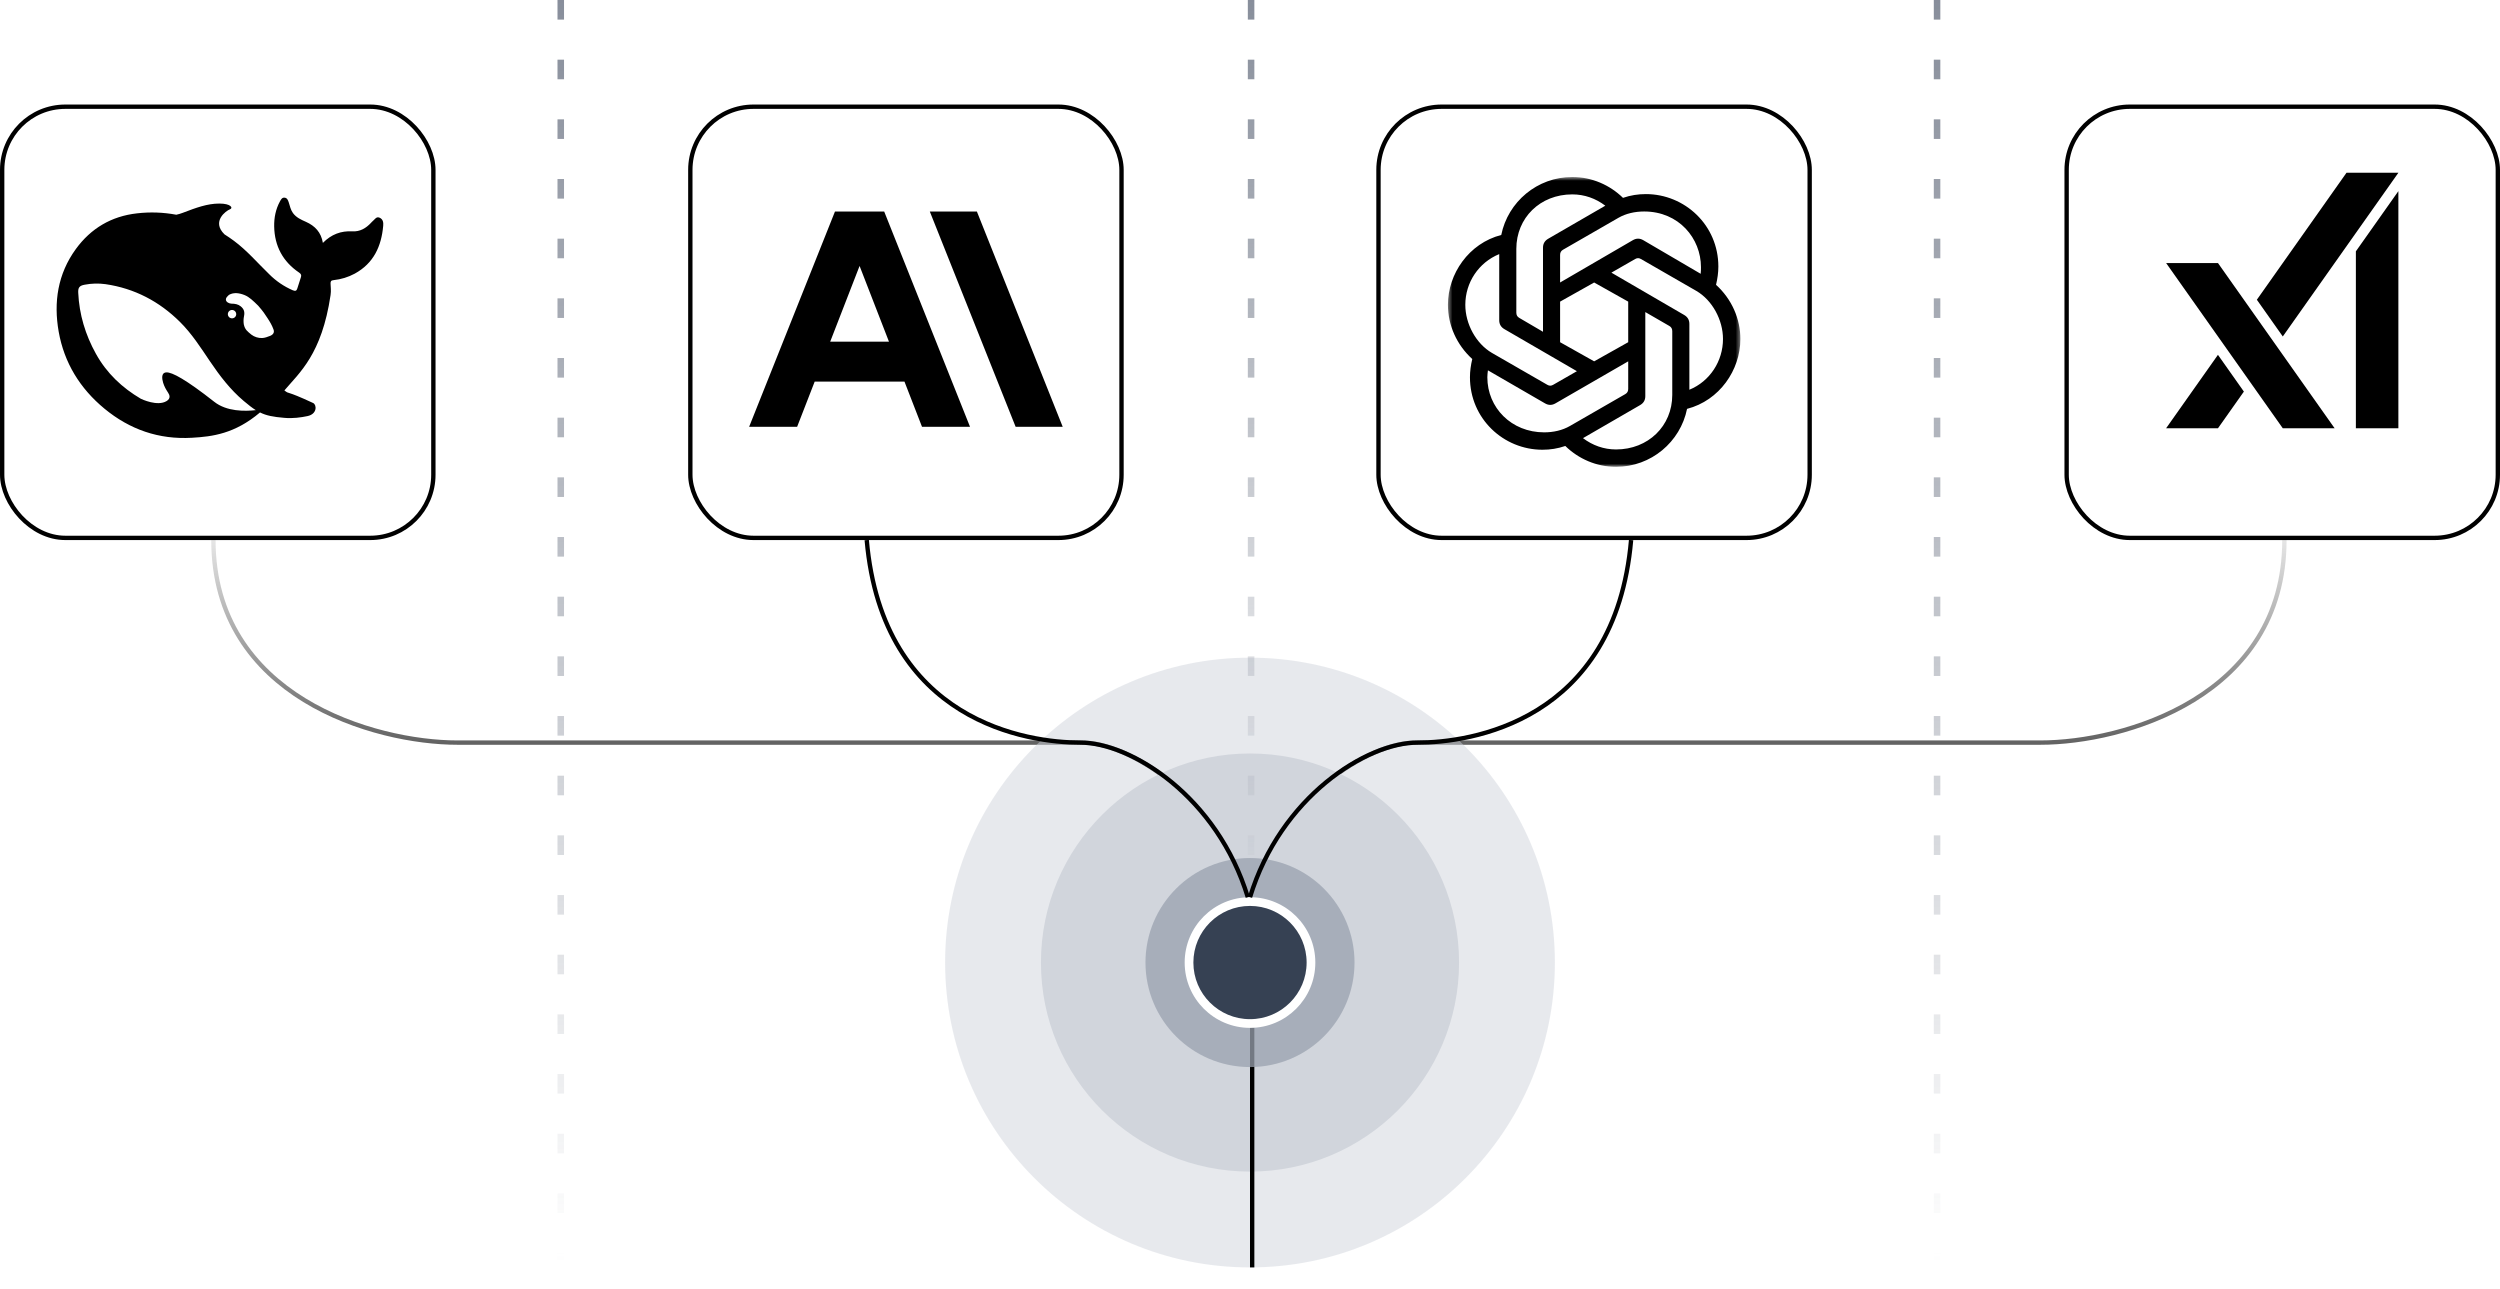
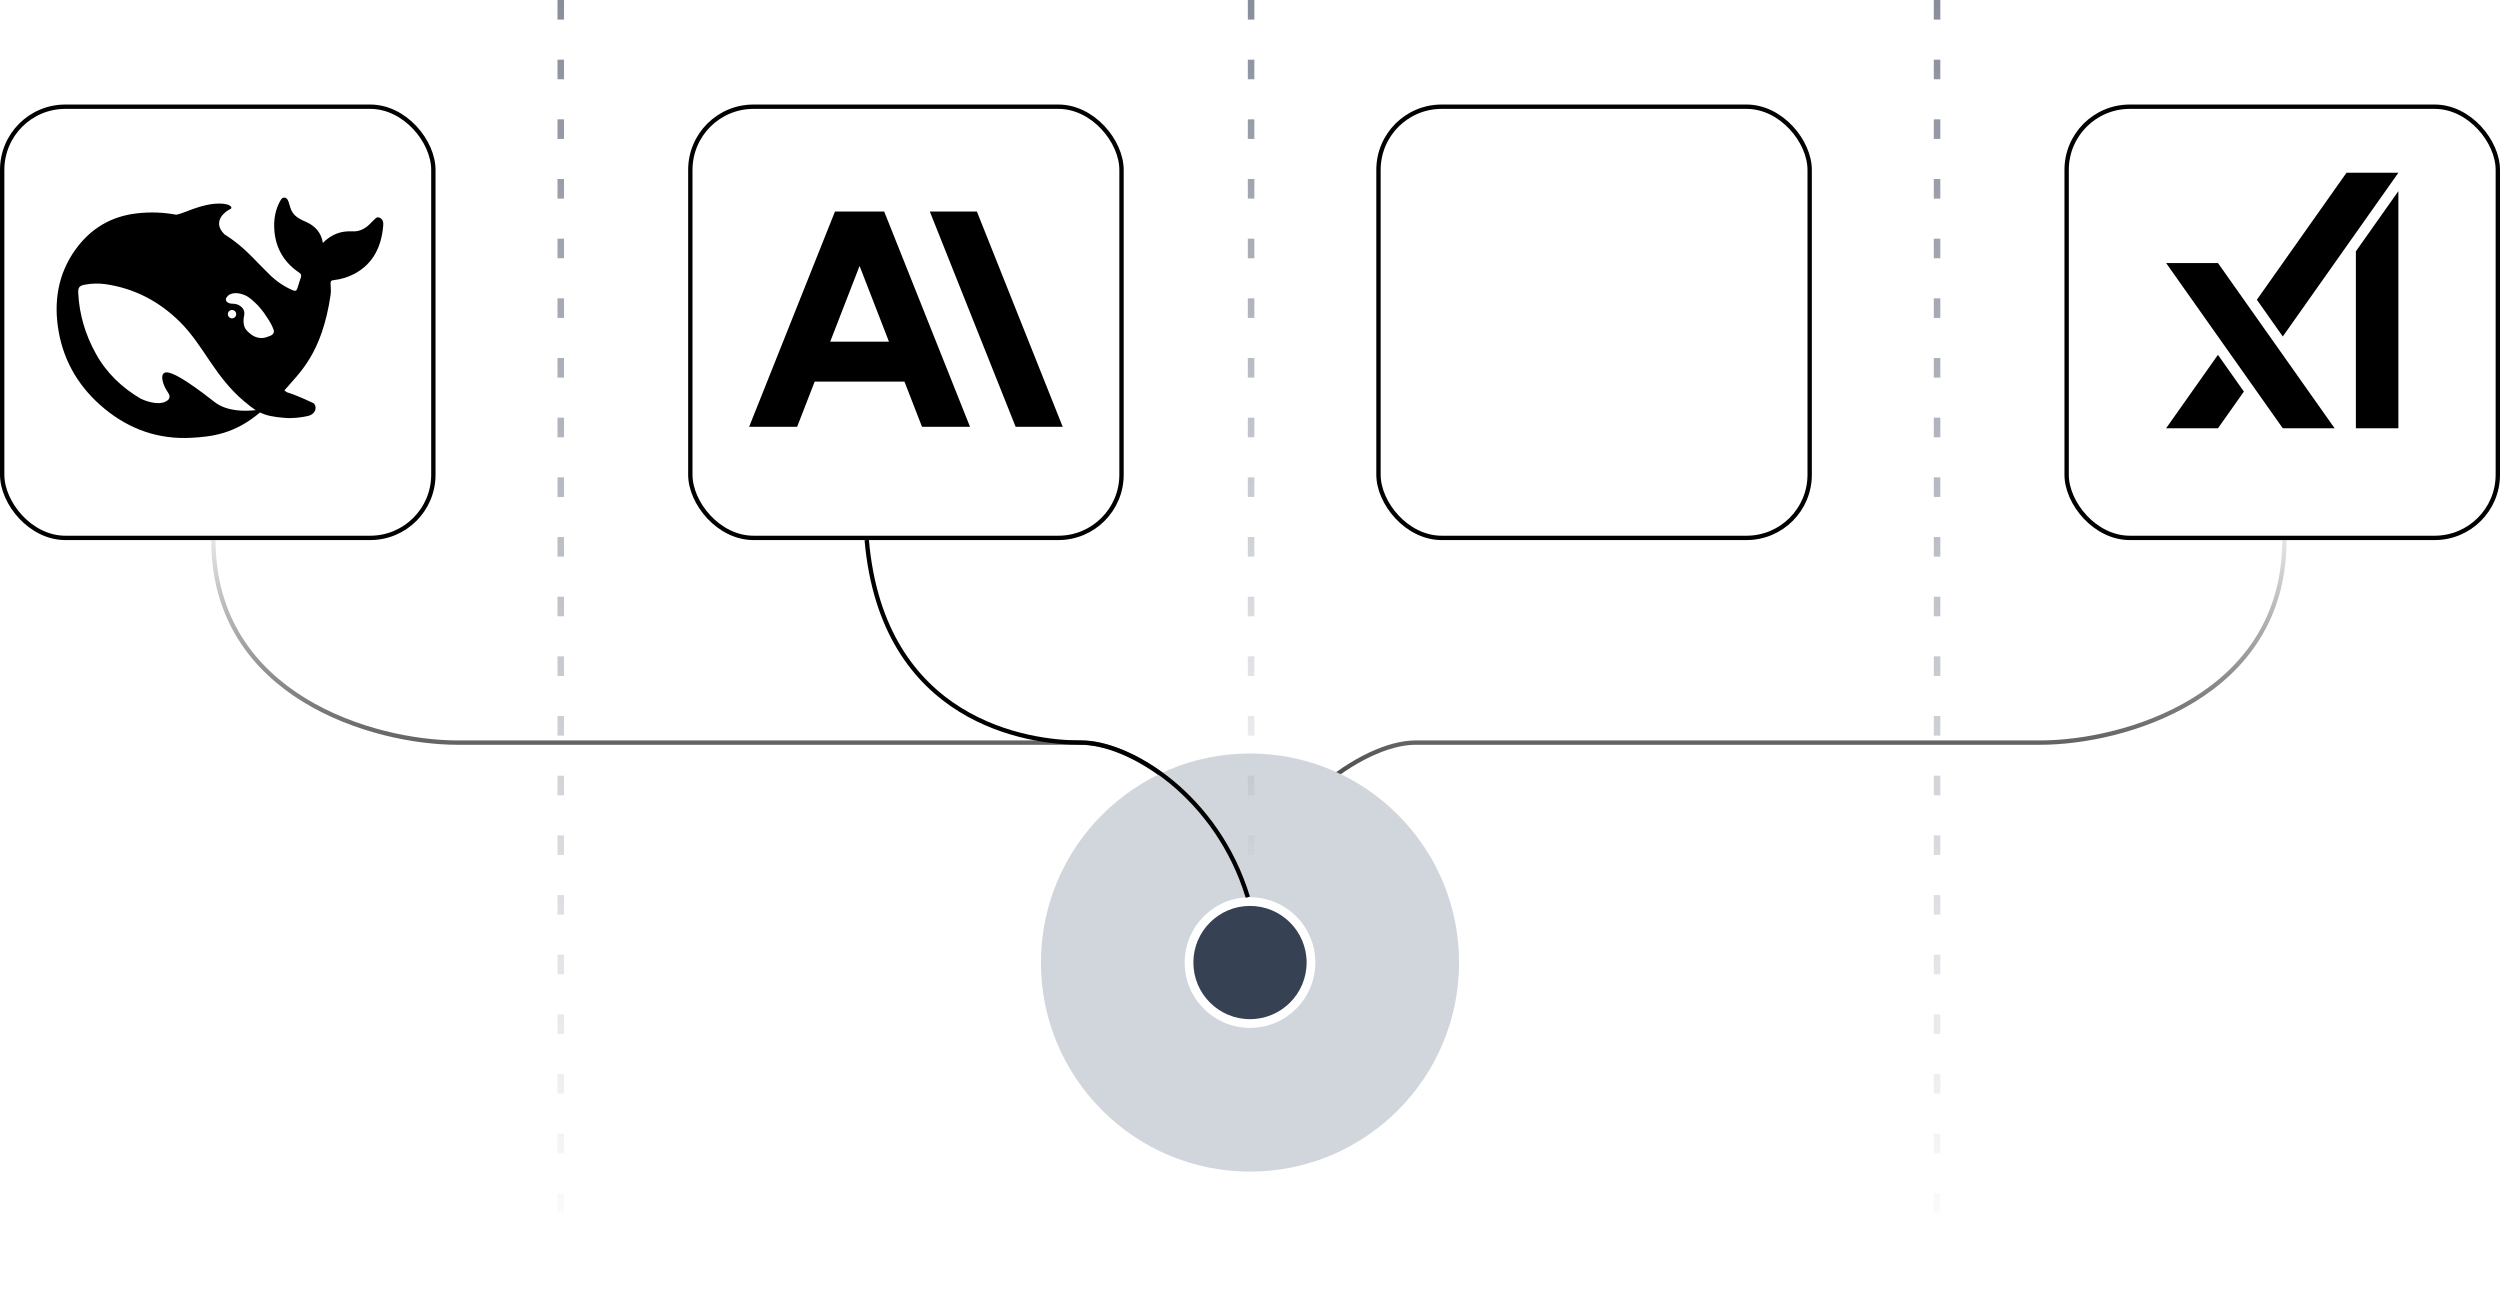
<svg xmlns="http://www.w3.org/2000/svg" width="574" height="296" viewBox="0 0 574 296" fill="none">
  <path d="M49 124C49 160 86 170.5 105 170.5H248.5C261 170.5 282 186.5 286.5 206" stroke="url(#paint0_linear_648_29)" />
  <path d="M524.5 124C524.5 160 487.5 170.5 468.5 170.5H325C312.5 170.5 291.5 186.5 287 206" stroke="url(#paint1_linear_648_29)" />
  <rect x="474.5" y="24.5" width="99" height="99" rx="14.5" fill="white" stroke="black" />
  <path fill-rule="evenodd" clip-rule="evenodd" d="M509.251 60.403L536.032 98.333H524.128L497.347 60.403H509.251ZM509.24 81.469L515.195 89.907L509.245 98.333H497.333L509.24 81.469ZM550.667 43.885V98.333H540.909V57.704L550.667 43.885ZM550.667 39.667L524.128 77.253L518.173 68.819L538.755 39.667H550.667Z" fill="black" />
  <rect x="158.5" y="24.5" width="99" height="99" rx="14.5" fill="white" stroke="black" />
  <path fill-rule="evenodd" clip-rule="evenodd" d="M213.481 48.56H224.29L244 98H233.191L213.481 48.56ZM191.707 48.56H203.008L222.718 98H211.696L207.667 87.617H187.051L183.019 97.997H172L191.71 48.566L191.707 48.56ZM204.103 78.437L197.359 61.061L190.615 78.44H204.1L204.103 78.437Z" fill="black" />
  <rect x="0.5" y="24.5" width="99" height="99" rx="14.5" fill="white" stroke="black" />
  <g clip-path="url(#clip0_648_29)">
    <rect width="75" height="75" transform="translate(13 36)" fill="white" />
    <path fill-rule="evenodd" clip-rule="evenodd" d="M87.212 50.006C86.419 49.619 86.075 50.359 85.612 50.737C85.453 50.859 85.319 51.019 85.184 51.163C84.022 52.403 82.665 53.216 80.894 53.119C78.303 52.975 76.091 53.788 74.134 55.769C73.719 53.325 72.337 51.869 70.237 50.931C69.137 50.444 68.025 49.959 67.253 48.9C66.716 48.147 66.569 47.306 66.3 46.481C66.128 45.981 65.956 45.472 65.384 45.388C64.759 45.291 64.516 45.812 64.272 46.25C63.294 48.038 62.916 50.006 62.953 52C63.037 56.487 64.931 60.062 68.697 62.603C69.125 62.894 69.234 63.188 69.1 63.612C68.844 64.487 68.537 65.338 68.269 66.216C68.097 66.775 67.841 66.894 67.24 66.653C65.213 65.782 63.372 64.53 61.816 62.966C59.137 60.378 56.719 57.522 53.7 55.284C53 54.767 52.282 54.277 51.547 53.812C48.469 50.822 51.953 48.366 52.759 48.075C53.603 47.769 53.05 46.725 50.325 46.737C47.6 46.75 45.106 47.659 41.928 48.875C41.456 49.056 40.97 49.199 40.475 49.303C37.505 48.743 34.468 48.636 31.465 48.984C25.575 49.641 20.872 52.428 17.412 57.181C13.256 62.894 12.278 69.388 13.475 76.156C14.734 83.294 18.378 89.203 23.975 93.822C29.781 98.612 36.465 100.959 44.094 100.509C48.725 100.244 53.884 99.622 59.7 94.697C61.169 95.428 62.706 95.719 65.262 95.938C67.231 96.122 69.125 95.844 70.591 95.537C72.887 95.05 72.728 92.922 71.9 92.534C65.165 89.397 66.644 90.675 65.297 89.641C68.722 85.591 73.878 81.384 75.897 67.756C76.053 66.672 75.919 65.991 75.897 65.116C75.884 64.584 76.006 64.375 76.615 64.316C78.306 64.14 79.946 63.636 81.444 62.831C85.806 60.447 87.569 56.534 87.984 51.841C88.047 51.122 87.972 50.384 87.212 50.006ZM49.191 92.25C42.662 87.119 39.497 85.428 38.191 85.5C36.965 85.575 37.187 86.972 37.456 87.884C37.737 88.784 38.103 89.403 38.615 90.194C38.972 90.716 39.215 91.494 38.262 92.078C36.159 93.378 32.506 91.641 32.334 91.556C28.081 89.05 24.522 85.744 22.019 81.222C19.6 76.869 18.194 72.2 17.962 67.216C17.9 66.009 18.253 65.584 19.453 65.366C21.028 65.064 22.642 65.023 24.231 65.244C30.894 66.219 36.562 69.197 41.319 73.912C44.031 76.6 46.084 79.809 48.2 82.947C50.45 86.278 52.869 89.453 55.95 92.053C57.037 92.966 57.903 93.659 58.734 94.169C56.228 94.45 52.047 94.513 49.191 92.25ZM52.316 72.125C52.315 71.97 52.352 71.817 52.424 71.679C52.496 71.541 52.6 71.423 52.728 71.335C52.855 71.247 53.003 71.191 53.157 71.172C53.311 71.154 53.467 71.173 53.612 71.228C53.797 71.294 53.957 71.417 54.069 71.578C54.181 71.739 54.24 71.932 54.237 72.128C54.238 72.255 54.213 72.381 54.164 72.498C54.116 72.615 54.044 72.722 53.954 72.811C53.864 72.9 53.757 72.971 53.639 73.018C53.521 73.066 53.395 73.089 53.269 73.088C53.143 73.088 53.018 73.063 52.902 73.015C52.785 72.966 52.68 72.895 52.591 72.806C52.503 72.716 52.433 72.61 52.386 72.493C52.34 72.376 52.313 72.251 52.316 72.125ZM62.034 77.112C61.409 77.366 60.787 77.584 60.191 77.612C59.292 77.644 58.411 77.363 57.697 76.819C56.84 76.1 56.228 75.7 55.972 74.45C55.883 73.839 55.9 73.218 56.022 72.612C56.24 71.591 55.997 70.934 55.275 70.341C54.691 69.853 53.944 69.719 53.125 69.719C52.844 69.702 52.572 69.619 52.331 69.475C51.987 69.306 51.706 68.881 51.975 68.356C52.062 68.188 52.475 67.775 52.575 67.7C53.687 67.069 54.972 67.275 56.156 67.75C57.256 68.2 58.087 69.025 59.284 70.194C60.506 71.603 60.728 71.994 61.425 73.05C61.975 73.878 62.475 74.728 62.816 75.7C63.025 76.309 62.756 76.806 62.034 77.112Z" fill="black" />
  </g>
  <rect x="316.5" y="24.5" width="99" height="99" rx="14.5" fill="white" stroke="black" />
  <mask id="mask0_648_29" style="mask-type:luminance" maskUnits="userSpaceOnUse" x="316" y="24" width="100" height="100">
-     <path d="M415.945 24.014H316.084V123.875H415.945V24.014Z" fill="white" />
+     <path d="M415.945 24.014V123.875H415.945V24.014Z" fill="white" />
  </mask>
  <g mask="url(#mask0_648_29)">
    <mask id="mask1_648_29" style="mask-type:luminance" maskUnits="userSpaceOnUse" x="332" y="40" width="68" height="68">
-       <path d="M399.592 40.638H332.443V107.187H399.592V40.638Z" fill="white" />
-     </mask>
+       </mask>
    <g mask="url(#mask1_648_29)">
      <path d="M358.198 64.862V58.539C358.198 58.007 358.398 57.607 358.863 57.342L371.574 50.021C373.305 49.023 375.368 48.557 377.497 48.557C385.483 48.557 390.541 54.747 390.541 61.335C390.541 61.8 390.541 62.333 390.474 62.865L377.297 55.145C376.499 54.68 375.7 54.68 374.901 55.145L358.198 64.862ZM387.879 89.485V74.378C387.879 73.446 387.479 72.781 386.681 72.315L369.977 62.599L375.434 59.471C375.9 59.205 376.299 59.205 376.765 59.471L389.476 66.791C393.136 68.921 395.598 73.446 395.598 77.838C395.598 82.895 392.604 87.554 387.879 89.484V89.485ZM354.271 76.175L348.814 72.981C348.349 72.715 348.149 72.316 348.149 71.783V57.142C348.149 50.022 353.606 44.631 360.993 44.631C363.788 44.631 366.383 45.563 368.58 47.227L355.47 54.813C354.672 55.279 354.272 55.944 354.272 56.877V76.176L354.271 76.175ZM366.017 82.963L358.198 78.571V69.254L366.017 64.862L373.837 69.254V78.571L366.017 82.963ZM371.042 103.194C368.247 103.194 365.652 102.262 363.455 100.599L376.565 93.012C377.363 92.546 377.763 91.881 377.763 90.949V71.65L383.287 74.844C383.752 75.109 383.952 75.509 383.952 76.042V90.682C383.952 97.803 378.428 103.194 371.042 103.194V103.194ZM355.27 88.354L342.558 81.034C338.898 78.904 336.436 74.379 336.436 69.987C336.436 64.862 339.497 60.27 344.222 58.34V73.513C344.222 74.445 344.621 75.111 345.42 75.576L362.057 85.226L356.6 88.354C356.135 88.62 355.735 88.62 355.27 88.354ZM354.538 99.268C347.018 99.268 341.494 93.611 341.494 86.623C341.494 86.091 341.561 85.558 341.627 85.026L354.737 92.613C355.535 93.079 356.334 93.079 357.133 92.613L373.837 82.964V89.286C373.837 89.818 373.637 90.218 373.171 90.484L360.46 97.804C358.73 98.802 356.667 99.268 354.537 99.268H354.538ZM371.042 107.187C379.094 107.187 385.815 101.464 387.347 93.877C394.8 91.947 399.592 84.959 399.592 77.839C399.592 73.18 397.595 68.655 394.002 65.394C394.334 63.996 394.534 62.599 394.534 61.202C394.534 51.685 386.814 44.564 377.896 44.564C376.1 44.564 374.37 44.83 372.639 45.429C369.644 42.501 365.518 40.638 360.993 40.638C352.941 40.638 346.22 46.361 344.688 53.947C337.235 55.878 332.443 62.865 332.443 69.986C332.443 74.644 334.44 79.169 338.033 82.43C337.701 83.828 337.501 85.226 337.501 86.623C337.501 96.139 345.221 103.26 354.138 103.26C355.935 103.26 357.665 102.994 359.396 102.395C362.39 105.323 366.516 107.187 371.042 107.187Z" fill="black" />
    </g>
  </g>
  <line x1="444.75" x2="444.75" y2="290" stroke="url(#paint2_linear_648_29)" stroke-width="1.5" stroke-dasharray="4.5 9.2" />
  <line x1="128.75" x2="128.75" y2="290" stroke="url(#paint3_linear_648_29)" stroke-width="1.5" stroke-dasharray="4.5 9.2" />
  <g filter="url(#filter0_f_648_29)">
-     <circle cx="287" cy="221" r="70" fill="#D1D5DC" fill-opacity="0.5" />
-   </g>
+     </g>
  <g filter="url(#filter1_f_648_29)">
    <circle cx="287" cy="221" r="48" fill="#D1D5DC" />
  </g>
-   <line x1="287.5" y1="223" x2="287.5" y2="291" stroke="black" />
  <g filter="url(#filter2_f_648_29)">
-     <circle cx="287" cy="221" r="24" fill="#99A1AF" fill-opacity="0.75" />
-   </g>
+     </g>
  <circle cx="287" cy="221" r="15" fill="white" />
  <circle cx="287" cy="221" r="13" fill="#364153" />
  <path d="M199.001 124C202.654 165.858 236.228 170.53 248.001 170.5C259.774 170.47 279.5 183 286.5 206" stroke="black" />
-   <path d="M374.499 124C370.846 165.858 337.272 170.53 325.499 170.5C313.726 170.47 294 183 287 206" stroke="black" />
  <line x1="287.25" y1="-0.001" x2="287.25" y2="206.001" stroke="url(#paint4_linear_648_29)" stroke-width="1.5" stroke-dasharray="4.5 9.2" />
  <defs>
    <filter id="filter0_f_648_29" x="212" y="146" width="150" height="150" filterUnits="userSpaceOnUse" color-interpolation-filters="sRGB">
      <feFlood flood-opacity="0" result="BackgroundImageFix" />
      <feBlend mode="normal" in="SourceGraphic" in2="BackgroundImageFix" result="shape" />
      <feGaussianBlur stdDeviation="2.5" result="effect1_foregroundBlur_648_29" />
    </filter>
    <filter id="filter1_f_648_29" x="236" y="170" width="102" height="102" filterUnits="userSpaceOnUse" color-interpolation-filters="sRGB">
      <feFlood flood-opacity="0" result="BackgroundImageFix" />
      <feBlend mode="normal" in="SourceGraphic" in2="BackgroundImageFix" result="shape" />
      <feGaussianBlur stdDeviation="1.5" result="effect1_foregroundBlur_648_29" />
    </filter>
    <filter id="filter2_f_648_29" x="261" y="195" width="52" height="52" filterUnits="userSpaceOnUse" color-interpolation-filters="sRGB">
      <feFlood flood-opacity="0" result="BackgroundImageFix" />
      <feBlend mode="normal" in="SourceGraphic" in2="BackgroundImageFix" result="shape" />
      <feGaussianBlur stdDeviation="1" result="effect1_foregroundBlur_648_29" />
    </filter>
    <linearGradient id="paint0_linear_648_29" x1="167.75" y1="124" x2="167.75" y2="206" gradientUnits="userSpaceOnUse">
      <stop stop-opacity="0.1" />
      <stop offset="1" />
    </linearGradient>
    <linearGradient id="paint1_linear_648_29" x1="405.75" y1="124" x2="405.75" y2="206" gradientUnits="userSpaceOnUse">
      <stop stop-opacity="0.1" />
      <stop offset="1" />
    </linearGradient>
    <linearGradient id="paint2_linear_648_29" x1="443.5" y1="0" x2="443.5" y2="290" gradientUnits="userSpaceOnUse">
      <stop stop-color="#6A7282" stop-opacity="0.8" />
      <stop offset="1" stop-color="#6A7282" stop-opacity="0" />
    </linearGradient>
    <linearGradient id="paint3_linear_648_29" x1="127.5" y1="0" x2="127.5" y2="290" gradientUnits="userSpaceOnUse">
      <stop stop-color="#6A7282" stop-opacity="0.8" />
      <stop offset="1" stop-color="#6A7282" stop-opacity="0" />
    </linearGradient>
    <linearGradient id="paint4_linear_648_29" x1="286" y1="-0.001" x2="286" y2="206.001" gradientUnits="userSpaceOnUse">
      <stop stop-color="#6A7282" stop-opacity="0.8" />
      <stop offset="1" stop-color="#6A7282" stop-opacity="0" />
    </linearGradient>
    <clipPath id="clip0_648_29">
      <rect width="75" height="75" fill="white" transform="translate(13 36)" />
    </clipPath>
  </defs>
</svg>